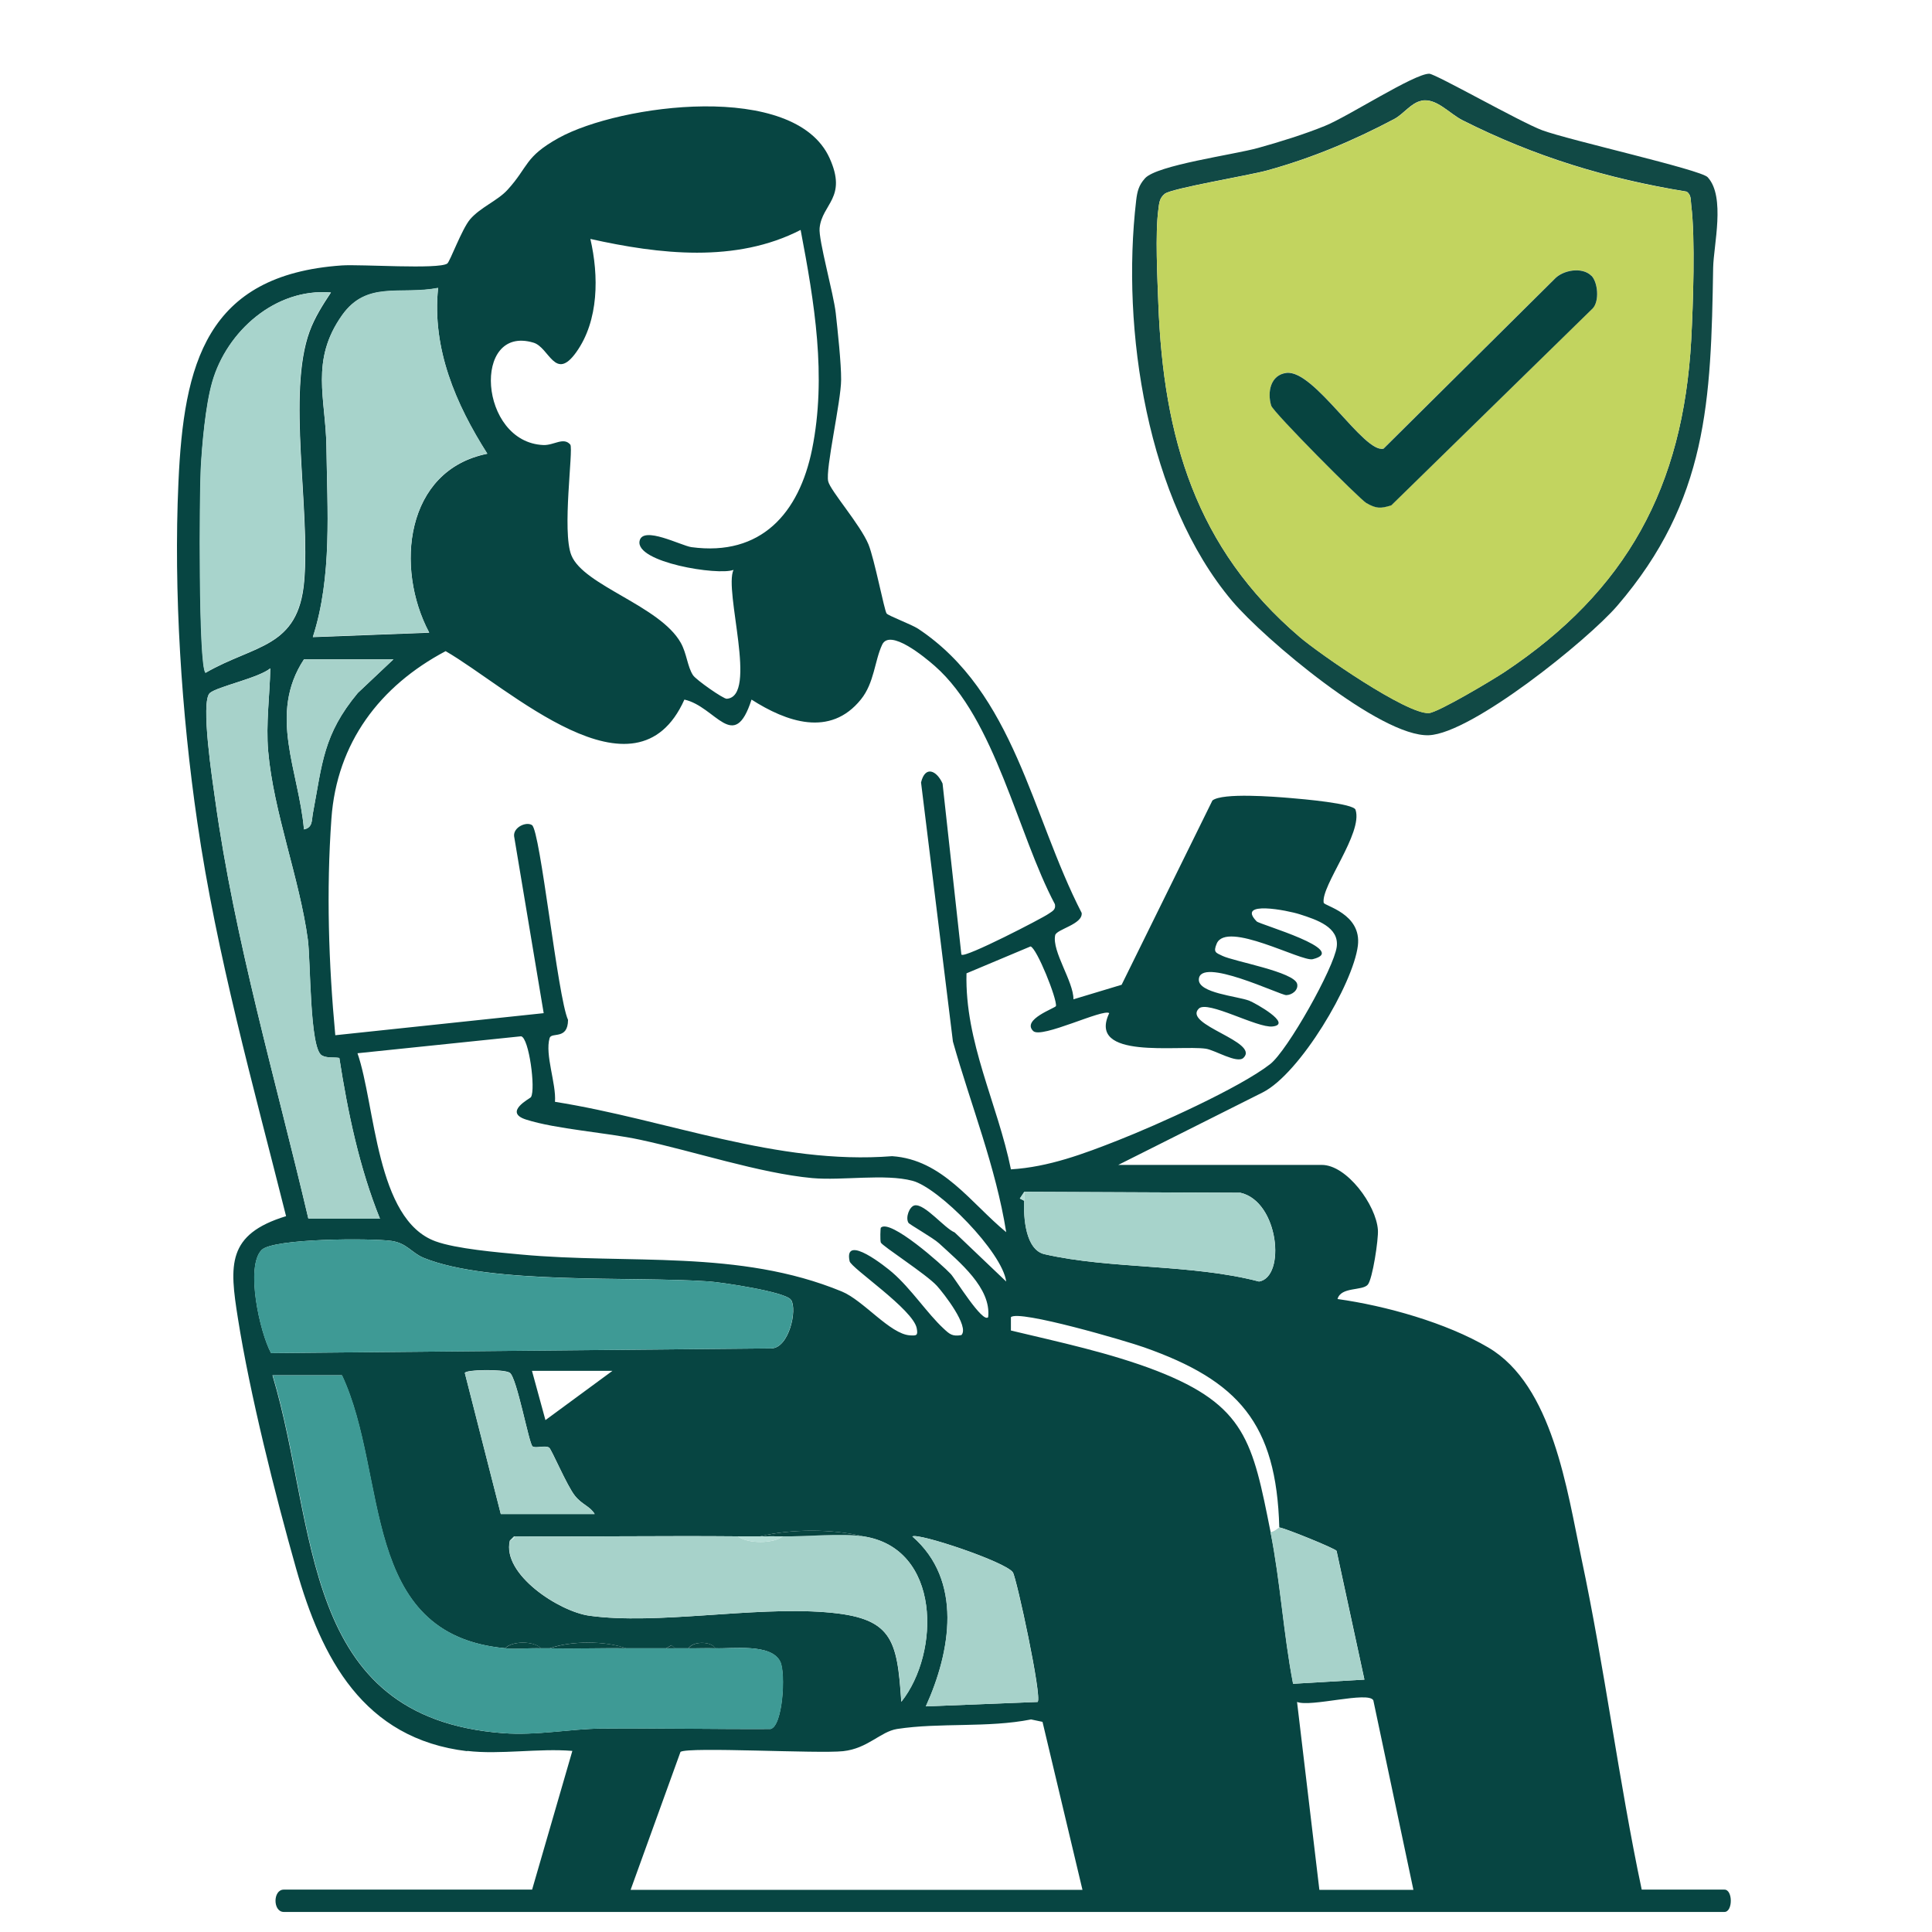
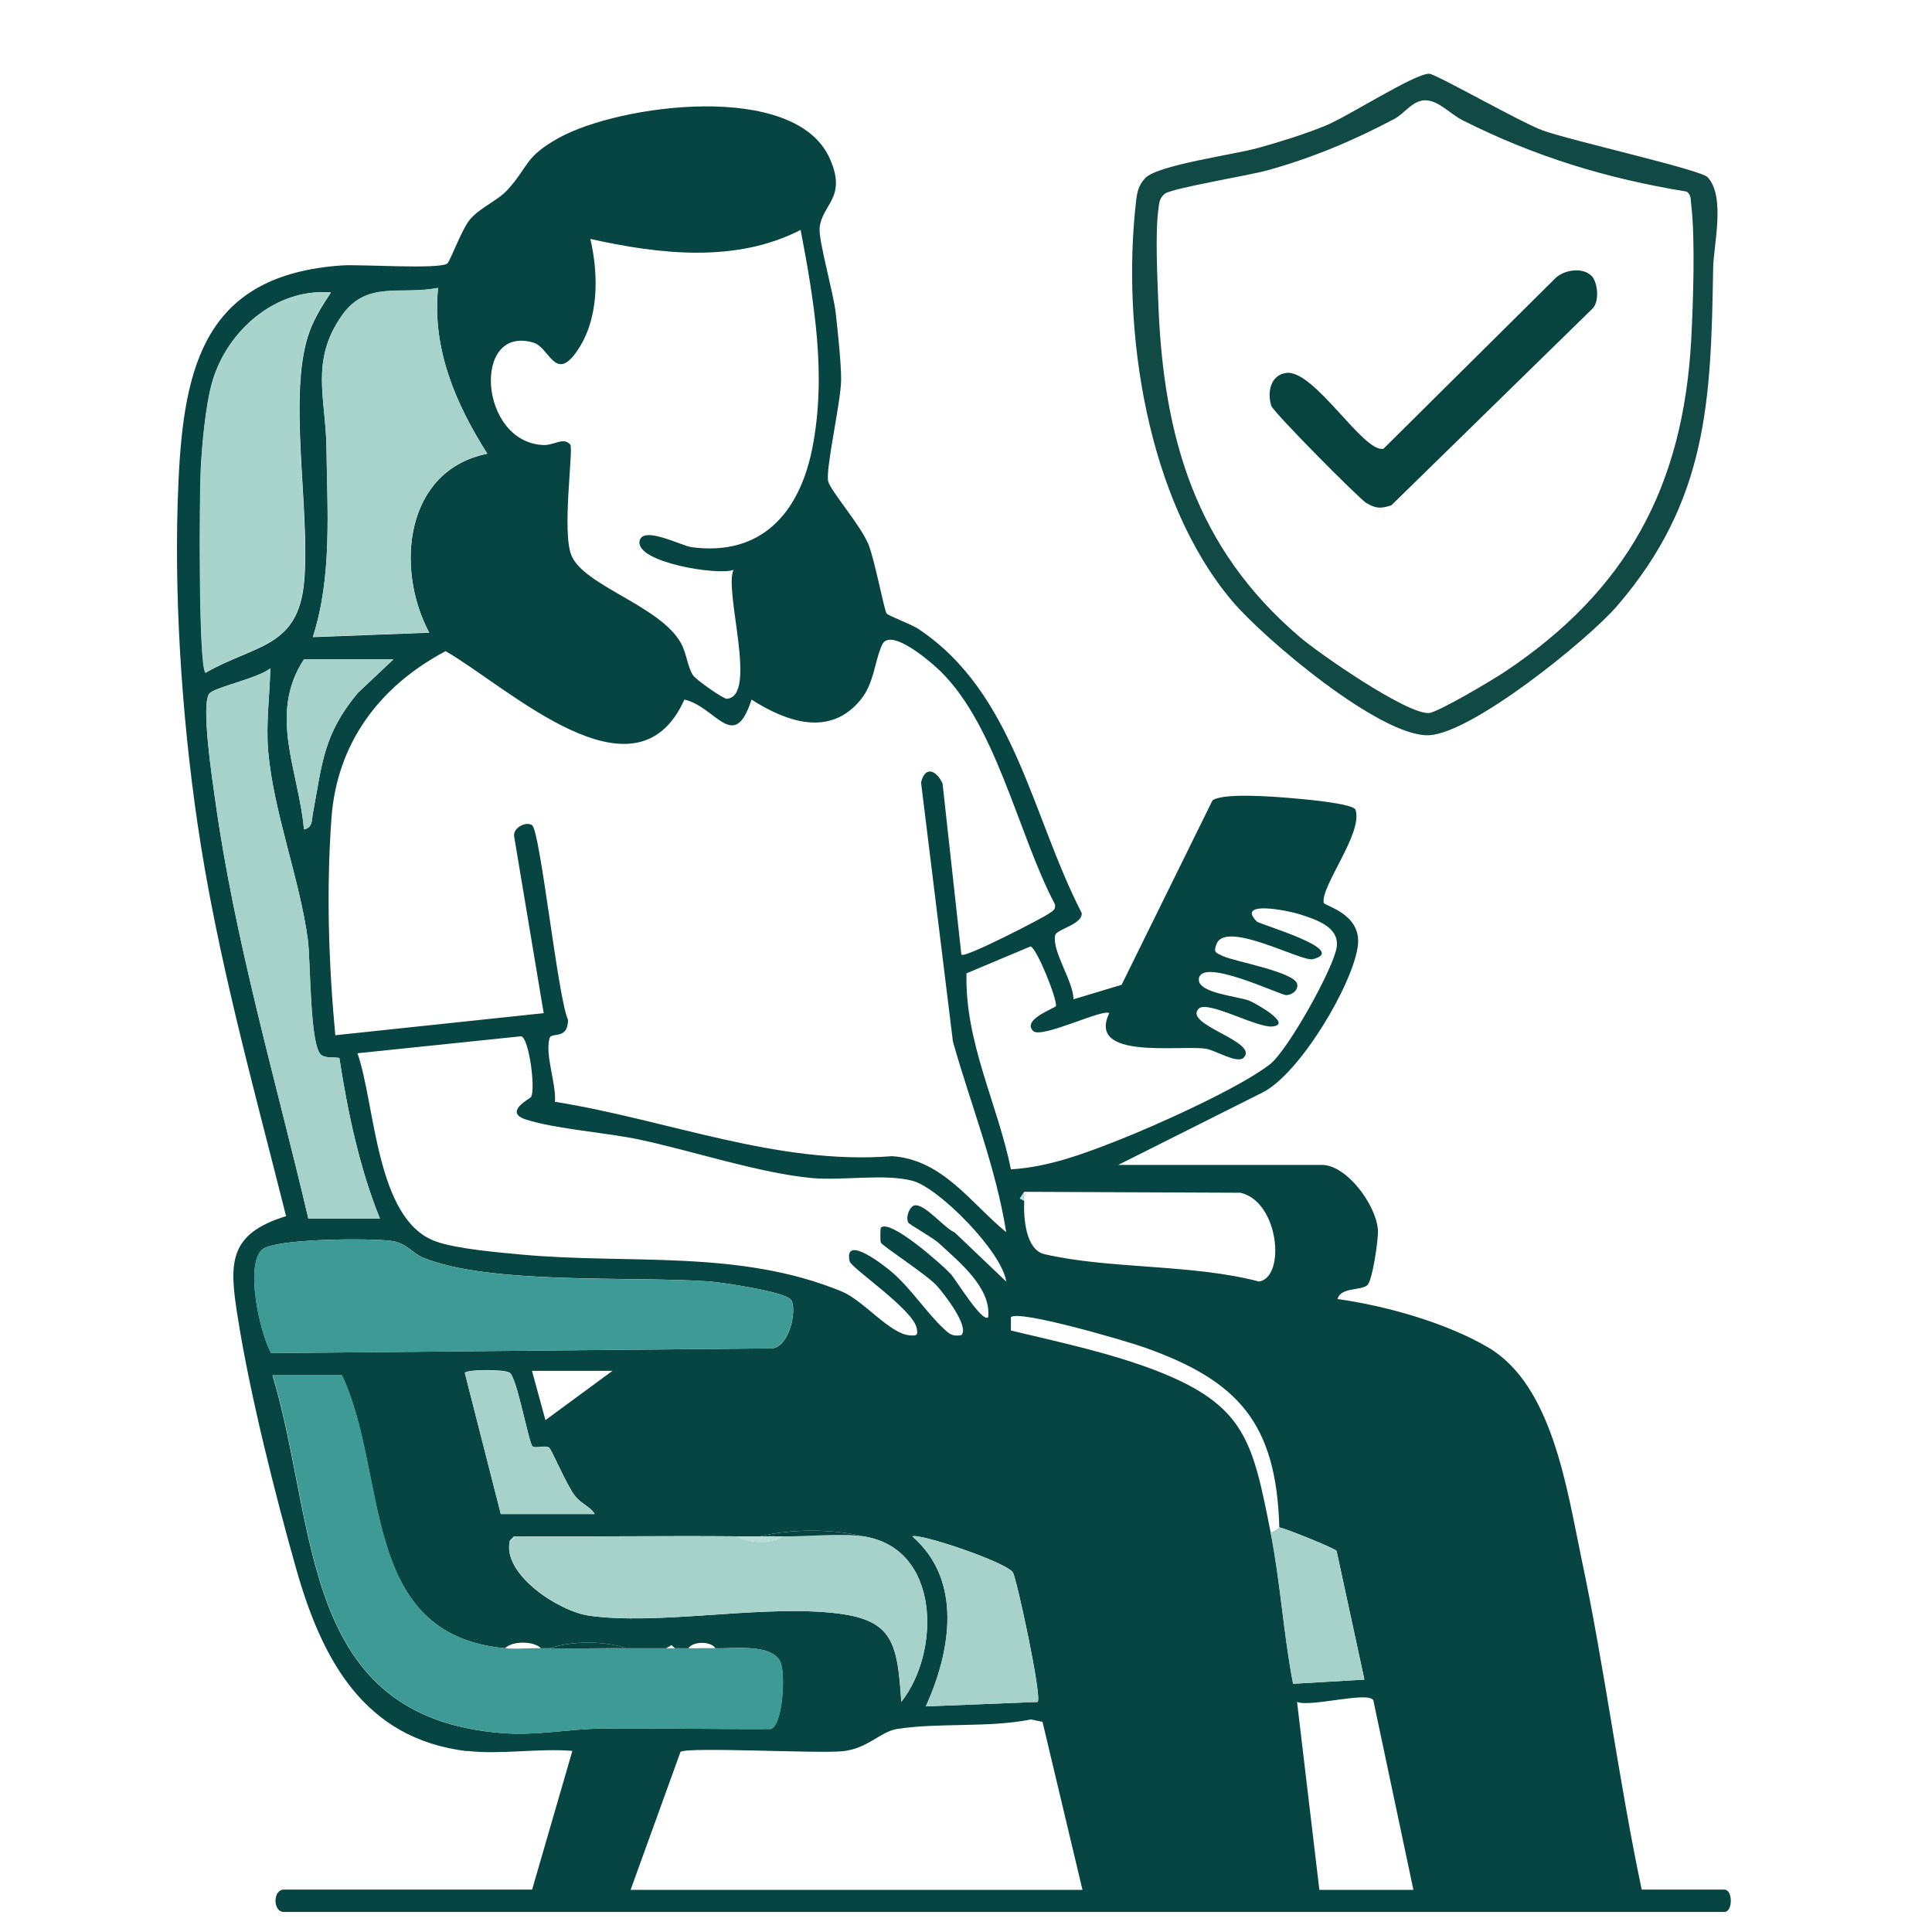
<svg xmlns="http://www.w3.org/2000/svg" width="131" height="131" fill="none" viewBox="0 0 131 131">
  <path fill="#074542" d="M31.675 118.739c-7.06-.839-9.88-6.33-11.594-12.369-1.432-5.053-3.138-11.84-3.95-16.985-.575-3.612-.757-5.692 3.266-6.923-2.217-8.83-4.707-17.687-6.02-26.727-1.068-7.325-1.615-15.616-1.278-23.023.356-8.027 1.861-14.075 11.074-14.714 1.286-.09 6.55.283 7.152-.127.182-.119.985-2.335 1.55-3.001.694-.812 1.88-1.268 2.545-2.007 1.432-1.57 1.131-2.217 3.466-3.512 4.133-2.28 15.991-3.877 18.363 1.368 1.222 2.7-.511 3.093-.675 4.744-.082.811.948 4.442 1.094 5.764.128 1.159.374 3.43.365 4.516 0 1.45-1.076 6.075-.876 6.896.146.63 2.171 2.928 2.728 4.269.41 1.003 1.076 4.479 1.231 4.688.11.156 1.688.74 2.144 1.04 6.54 4.351 7.662 12.616 11.083 19.265.091.776-1.715 1.104-1.797 1.515-.228 1.094 1.25 3.138 1.24 4.342l3.266-.985 6.157-12.497c.694-.539 4.205-.256 5.29-.165.767.064 4.316.365 4.416.803.51 1.578-2.354 5.154-2.162 6.294.037.228 2.59.73 2.317 2.92-.328 2.599-3.922 8.665-6.45 9.942l-9.796 4.917h13.801c1.697 0 3.686 2.718 3.804 4.406.046.638-.365 3.338-.684 3.712-.365.438-1.824.128-2.053.976 3.266.456 7.37 1.605 10.217 3.284 4.369 2.563 5.345 9.678 6.321 14.303 1.578 7.434 2.518 15.023 4.087 22.458h5.61c.574 0 .574 1.514 0 1.514H19.242c-.748 0-.748-1.514 0-1.514H36.08l2.728-9.405c-2.262-.191-4.917.265-7.133 0v.018Zm18.06-80.098c-1.04.401-6.686-.51-6.366-1.97.228-1.04 2.818.328 3.512.428 4.734.639 7.306-2.316 8.182-6.631 1.003-4.962.155-9.98-.776-14.878-4.396 2.262-9.587 1.651-14.257.611.575 2.482.584 5.528-.958 7.681-1.44 2.016-1.824-.328-2.9-.648-4.178-1.25-3.713 6.76.675 6.942.711.027 1.368-.566 1.824-.027.219.337-.584 5.901.073 7.507.84 2.061 6.002 3.411 7.416 5.929.41.73.447 1.615.83 2.198.2.31 2.062 1.615 2.29 1.597 2.134-.155-.21-7.334.456-8.739Zm-20.03-19.11c-2.573.492-4.826-.51-6.504 1.843-2.19 3.074-1.113 5.664-1.068 8.92.055 4.288.402 8.803-.921 12.908l7.89-.301c-2.335-4.397-1.623-11.02 3.94-12.132-2.143-3.366-3.757-7.124-3.338-11.22v-.018Zm-7.28.3c-3.74-.31-7.042 2.619-8.027 6.076-.456 1.605-.693 4.196-.775 5.893-.082 1.696-.165 13.327.319 13.82 3.33-1.925 6.294-1.652 6.686-6.213.42-4.907-1.168-12.752.365-16.93.347-.948.894-1.806 1.45-2.645h-.018ZM65.206 64.73c.22.247 5.492-2.48 5.884-2.764.246-.173.52-.273.438-.656-2.536-4.78-4.032-12.534-8.137-16.146-.693-.611-3.056-2.563-3.576-1.45-.52 1.113-.529 2.581-1.441 3.712-2.089 2.59-5.063 1.515-7.416.01-1.186 3.685-2.417.474-4.552 0-3.31 7.379-11.958-.849-16.19-3.284-4.461 2.362-7.38 6.211-7.745 11.365-.347 4.88-.192 9.797.264 14.677l14.13-1.496-2.007-12.004c-.055-.602.821-1.003 1.213-.748.566.365 1.742 11.676 2.445 13.208-.01 1.387-1.122.803-1.25 1.232-.328 1.14.456 3.083.365 4.323 7.644 1.214 15.015 4.297 22.86 3.686 3.42.228 5.335 3.183 7.735 5.153-.703-4.423-2.4-8.629-3.613-12.925l-2.161-17.569c.282-1.176 1.067-.802 1.459.073l1.277 11.612.018-.009Zm-38.53-20.022H20.61c-2.445 3.722-.347 7.562 0 11.53.602-.119.52-.62.602-1.067.638-3.403.693-5.355 3.047-8.183l2.417-2.28ZM20.91 82.635h4.853c-1.396-3.457-2.18-7.206-2.755-10.9-.383-.064-.83.027-1.186-.174-.84-.465-.757-6.412-.949-7.853-.556-4.123-2.335-8.666-2.69-12.78-.165-1.86.109-3.767.145-5.61-.811.657-3.575 1.232-4.095 1.67-.657.556.191 6.047.355 7.233 1.323 9.55 4.123 19.046 6.322 28.414Zm47.643-3.347c2.545-.155 4.926-1.05 7.26-1.97 2.6-1.022 8.22-3.54 10.309-5.164 1.176-.912 4.332-6.53 4.515-7.954.173-1.332-1.341-1.833-2.509-2.207-.82-.265-4.323-.958-2.919.483.201.21 6.358 1.943 3.795 2.563-.757.183-5.829-2.636-6.504-1.058-.255.602-.046.62.383.83.785.383 4.89 1.086 5.072 1.907.091.41-.338.748-.739.757-.401.01-5.874-2.654-5.929-1.058-.027.921 2.581 1.122 3.412 1.432.4.155 2.982 1.596 1.587 1.751-1.04.119-4.406-1.797-4.999-1.213-1.113 1.095 4.15 2.244 3.028 3.339-.428.42-1.952-.538-2.563-.62-1.842-.256-8.054.766-6.54-2.409-.401-.328-4.597 1.752-5.154 1.213-.803-.784 1.514-1.56 1.542-1.696.082-.484-1.305-3.94-1.724-4.041l-4.342 1.824c-.119 4.68 2.107 8.821 3.019 13.318v-.027ZM36.007 74.38c.32-.529-.136-4.013-.675-4.114l-11.092 1.15c1.223 3.53 1.24 11.283 5.291 12.752 1.396.51 4.214.748 5.783.894 7.325.684 14.778-.374 21.765 2.508 1.477.611 3.265 2.883 4.615 2.974.456.027.557.018.466-.474-.228-1.277-4.452-4.087-4.552-4.552-.42-1.943 2.536.447 2.891.757 1.287 1.113 2.372 2.782 3.476 3.804.41.383.593.556 1.213.447.566-.584-1.222-2.855-1.66-3.339-.712-.784-3.722-2.71-3.804-2.937-.055-.164-.027-.967 0-1.004.62-.638 4.178 2.527 4.743 3.138.301.32 2.162 3.366 2.536 2.928.22-1.988-1.96-3.74-3.33-5.007-.419-.384-2.024-1.287-2.079-1.396-.21-.365.073-1.104.42-1.177.684-.136 2.025 1.551 2.718 1.834l3.494 3.33c-.265-1.999-4.57-6.368-6.358-6.833-1.88-.493-4.725 0-6.796-.182-3.558-.329-8.046-1.825-11.667-2.6-2.29-.493-5.683-.712-7.735-1.368-1.569-.502.274-1.432.328-1.515l.01-.018Zm33.44 7.042c-.054 1.15.092 3.33 1.387 3.621 4.497 1.031 9.943.648 14.54 1.852 1.825-.31 1.35-5.427-1.267-6.02l-14.65-.064-.301.456.301.155h-.01Zm-15.816 6.714c-.356-.547-4.689-1.186-5.574-1.25-5.2-.365-14.814.237-19.329-1.596-.82-.338-1.14-1.004-2.189-1.15-1.36-.191-8.027-.182-8.803.62-1.103 1.14-.118 5.592.648 6.988l33.924-.32c1.186-.027 1.77-2.608 1.332-3.292h-.01Zm33.112 15.434c-.192-7.07-2.782-9.961-9.168-12.214-1.176-.42-8.52-2.573-9.03-2.043v.903c3.275.784 6.723 1.514 9.87 2.727 6.056 2.353 6.522 4.835 7.735 10.928.675 3.384.876 6.905 1.532 10.298l4.835-.282-1.888-8.73c-.119-.173-3.494-1.542-3.877-1.587h-.01Zm-52.788-.912h6.367c-.31-.529-.857-.63-1.34-1.241-.548-.684-1.588-3.165-1.752-3.266-.292-.173-.921.074-1.122-.082-.246-.191-1.058-4.66-1.542-4.99-.392-.264-3.056-.218-3.047.019l2.436 9.551v.009Zm7.58-9.706h-5.464l.913 3.339 4.542-3.339h.01Zm-7.279 18.809c-9.934-.912-7.89-11.703-11.074-18.508h-4.707c3.093 10.271 1.76 23.215 15.626 24.264 2.335.173 4.515-.292 6.659-.31 3.831-.037 7.662.046 11.484.027.83-.2 1.04-3.776.657-4.561-.602-1.258-3.23-.866-4.397-.912-.282-.483-1.514-.492-1.824 0h-.912l-.237-.21-.365.21c-.912-.009-1.825.009-2.728 0-1.405-.511-3.73-.511-5.154 0h-.61c-.466-.502-1.953-.511-2.427 0h.01Zm17.295-7.589h-1.514c-5.054-.046-10.116.036-15.17 0l-.3.301c-.539 2.271 3.338 4.798 5.39 5.081 4.597.638 11.001-.63 16.009-.237 4.524.355 4.862 1.778 5.145 6.075 2.645-3.33 2.7-10.427-2.582-11.22-2.061-.511-4.917-.511-6.978 0Zm18.81 11.229c.318-.319-1.433-8.41-1.68-8.784-.483-.721-6.458-2.71-6.813-2.436 3.43 2.983 2.6 7.799.912 11.521l7.59-.301h-.01Zm19.11 12.743h6.366l-2.718-12.853c-.338-.638-4.242.484-5.172.11l1.514 12.743h.01Zm-16.073 0-2.71-11.393-.775-.164c-2.928.583-6.184.2-9.085.647-1.14.183-1.98 1.323-3.658 1.505-1.678.183-10.454-.31-11.028.046l-3.384 9.359h30.64Z" />
  <path fill="#A7D2CA" d="M86.743 103.57c.383.046 3.749 1.414 3.876 1.587l1.889 8.73-4.835.283c-.657-3.394-.857-6.906-1.532-10.299.218.037.574-.31.61-.301h-.008Z" />
-   <path fill="#A7D3CB" d="M69.448 81.422v-.61l14.65.063c2.618.584 3.101 5.71 1.267 6.02-4.588-1.204-10.043-.83-14.54-1.851-1.295-.292-1.432-2.472-1.386-3.622h.009Z" />
  <path fill="#B7DED7" d="m69.448 81.422-.301-.155.301-.456v.611Z" />
  <path fill="#3E9A95" d="M34.256 111.761c.775.073 1.633-.027 2.426 0h.611c1.715.046 3.44-.027 5.154 0 .912.009 1.825-.009 2.728 0h1.523c.602.009 1.213-.027 1.824 0 1.177.046 3.804-.346 4.397.912.374.794.164 4.361-.657 4.561-3.83.019-7.662-.054-11.484-.027-2.144.018-4.324.493-6.659.31-13.874-1.049-12.533-13.993-15.626-24.264H23.2c3.184 6.805 1.14 17.596 11.074 18.508h-.018ZM53.63 88.136c.439.684-.145 3.266-1.331 3.293l-33.924.32c-.766-1.396-1.751-5.848-.648-6.988.776-.803 7.453-.812 8.803-.62 1.058.146 1.368.811 2.19 1.149 4.523 1.843 14.138 1.24 19.328 1.596.885.064 5.218.703 5.574 1.25h.009Z" />
  <path fill="#A7D3CB" d="M29.704 19.531c-.42 4.096 1.195 7.854 3.339 11.22-5.565 1.122-6.285 7.744-3.941 12.132l-7.89.301c1.322-4.096.976-8.62.921-12.907-.037-3.257-1.122-5.838 1.067-8.922 1.679-2.353 3.932-1.35 6.504-1.842v.018Z" />
  <path fill="#A7D2CA" d="M20.91 82.636c-2.198-9.368-4.998-18.864-6.32-28.415-.165-1.186-1.022-6.686-.356-7.233.52-.438 3.284-1.004 4.095-1.67-.036 1.843-.3 3.75-.146 5.61.356 4.123 2.135 8.657 2.691 12.78.201 1.45.119 7.389.95 7.854.355.2.802.1 1.185.173.575 3.694 1.36 7.443 2.755 10.9H20.91Z" />
  <path fill="#A8D4CC" d="M22.425 19.832c-.556.83-1.103 1.697-1.45 2.645-1.532 4.178.064 12.023-.365 16.93-.392 4.561-3.357 4.278-6.686 6.212-.484-.492-.41-12.16-.32-13.82.092-1.66.32-4.296.776-5.892.985-3.457 4.296-6.376 8.027-6.075h.018Z" />
  <path fill="#A7D2CA" d="M50.037 104.172c.675.52 2.417.502 3.037 0 1.642.027 3.959-.228 5.464 0 5.273.803 5.227 7.89 2.582 11.22-.283-4.297-.62-5.72-5.145-6.075-5.008-.393-11.42.866-16.009.237-2.043-.283-5.92-2.81-5.39-5.081 0-.018.31-.091.3-.301 5.054.036 10.116-.046 15.17 0h-.01Z" />
  <path fill="#A7D2CA" d="m70.36 115.401-7.59.301c1.688-3.722 2.527-8.538-.912-11.521.356-.273 6.33 1.715 6.814 2.436.247.374 1.998 8.465 1.679 8.784h.009Zm-36.405-12.743-2.435-9.55c0-.238 2.654-.274 3.046-.019.484.32 1.295 4.789 1.542 4.99.2.155.83-.092 1.122.082.155.09 1.204 2.581 1.751 3.265.484.611 1.03.703 1.341 1.241h-6.367v-.009Zm-7.279-57.951-2.417 2.28c-2.345 2.828-2.4 4.78-3.047 8.183-.082.447 0 .94-.602 1.067-.347-3.968-2.454-7.808 0-11.53h6.066Z" />
  <path fill="#074440" d="M58.53 104.172c-1.506-.228-3.823.027-5.465 0-.502-.009-1.012 0-1.514 0 2.061-.511 4.917-.511 6.978 0Zm-16.083 7.59c-1.714-.028-3.448.045-5.153 0 1.432-.511 3.749-.511 5.154 0Z" />
  <path fill="#B7DED7" d="M51.551 104.172c.502 0 1.013-.009 1.514 0-.61.502-2.362.52-3.037 0h1.524Z" />
-   <path fill="#074440" d="M36.682 111.761c-.793-.027-1.65.073-2.426 0 .474-.511 1.961-.501 2.426 0Zm11.831.001c-.602-.028-1.213.009-1.824 0 .31-.493 1.532-.484 1.824 0Zm-2.727-.001h-.611l.365-.209.237.209h.009Z" />
  <path fill="#B7DED7" d="m34.557 104.473.301-.301c.01.21-.3.283-.3.301Z" />
  <path fill="#114945" d="M115.796 12.024c1.213 1.323.392 4.616.365 6.13-.146 9.003-.356 15.771-6.504 22.923-2.007 2.326-9.852 8.656-12.77 8.775-3.275.137-11.175-6.54-13.328-9.085-5.792-6.85-7.543-18.426-6.522-27.165.073-.62.174-1.04.602-1.514.812-.894 6.012-1.597 7.654-2.053 1.422-.392 3.21-.948 4.56-1.505 1.56-.63 6.057-3.548 7.06-3.53.43.01 6.203 3.293 7.654 3.831 1.815.675 10.754 2.673 11.22 3.184l.009.009Zm-19.42-5.19c-.685.127-1.214.903-1.834 1.231-2.791 1.478-5.592 2.654-8.638 3.494-1.223.337-6.45 1.204-6.924 1.578-.374.3-.383.647-.438 1.076-.219 1.624-.064 4.652 0 6.395.347 9.066 2.527 16.555 9.578 22.576 1.341 1.15 7.27 5.254 8.766 5.163.62-.037 4.36-2.272 5.127-2.782 8.291-5.519 12.113-12.552 12.661-22.531.127-2.372.283-6.887 0-9.131-.046-.328.027-.684-.31-.912-5.428-.885-10.299-2.372-15.188-4.835-.922-.465-1.779-1.532-2.8-1.332v.01Z" />
-   <path fill="#C2D45F" d="M96.375 6.834c1.031-.201 1.889.866 2.8 1.331 4.89 2.463 9.761 3.96 15.189 4.835.328.228.264.575.31.912.282 2.235.127 6.75 0 9.131-.548 9.98-4.37 17.021-12.661 22.53-.767.512-4.507 2.746-5.127 2.783-1.496.091-7.425-4.014-8.766-5.163-7.051-6.03-9.231-13.518-9.578-22.576-.064-1.743-.219-4.78 0-6.395.055-.428.064-.775.438-1.076.474-.374 5.701-1.24 6.924-1.578 3.055-.84 5.856-2.016 8.638-3.494.62-.328 1.15-1.094 1.833-1.231v-.01Zm11.53 11.858c-.611-.611-1.934-.401-2.508.228L93.812 30.413c-1.332.347-4.707-5.39-6.595-5.135-1.058.146-1.304 1.295-1.022 2.216.137.438 5.984 6.331 6.45 6.605.647.374.976.392 1.696.155L107.997 20.9c.474-.493.346-1.78-.092-2.217v.009Z" />
  <path fill="#074440" d="M107.905 18.692c.438.438.557 1.724.091 2.217L94.341 34.263c-.73.237-1.049.219-1.697-.155-.465-.274-6.312-6.157-6.449-6.604-.282-.93-.036-2.08 1.022-2.217 1.888-.255 5.263 5.482 6.595 5.136l11.585-11.494c.574-.63 1.897-.848 2.508-.228v-.009Z" />
</svg>